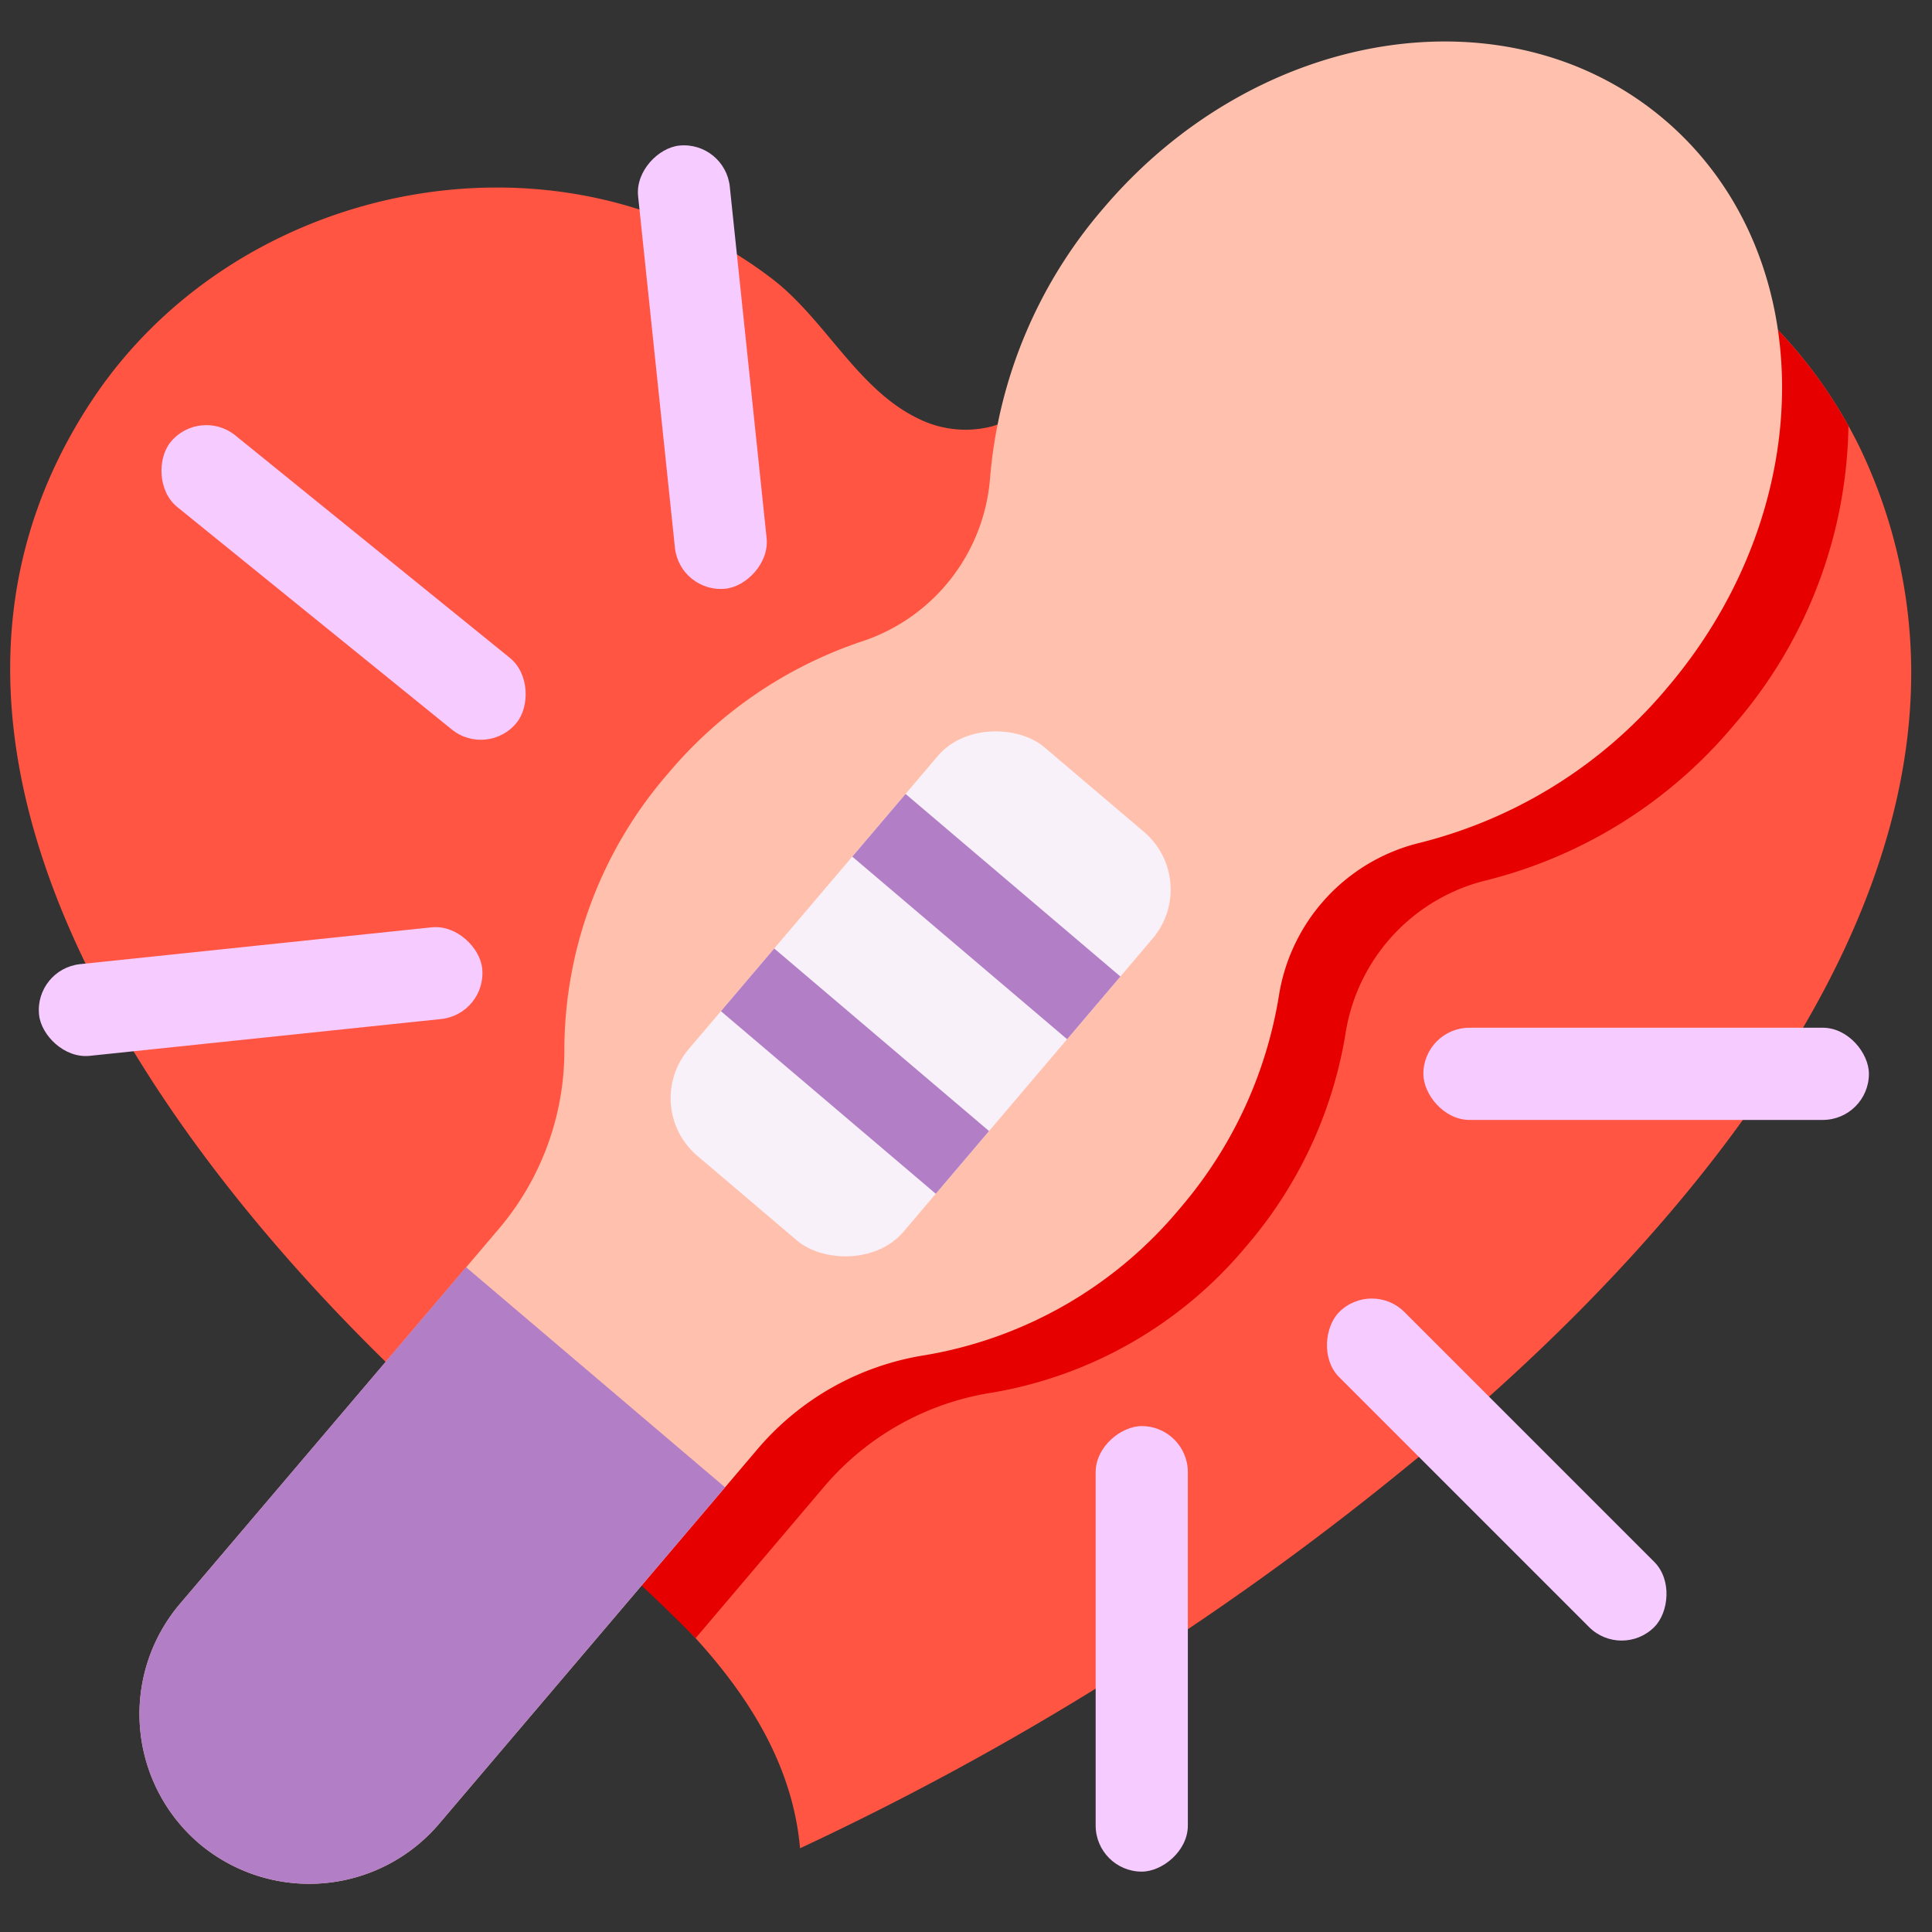
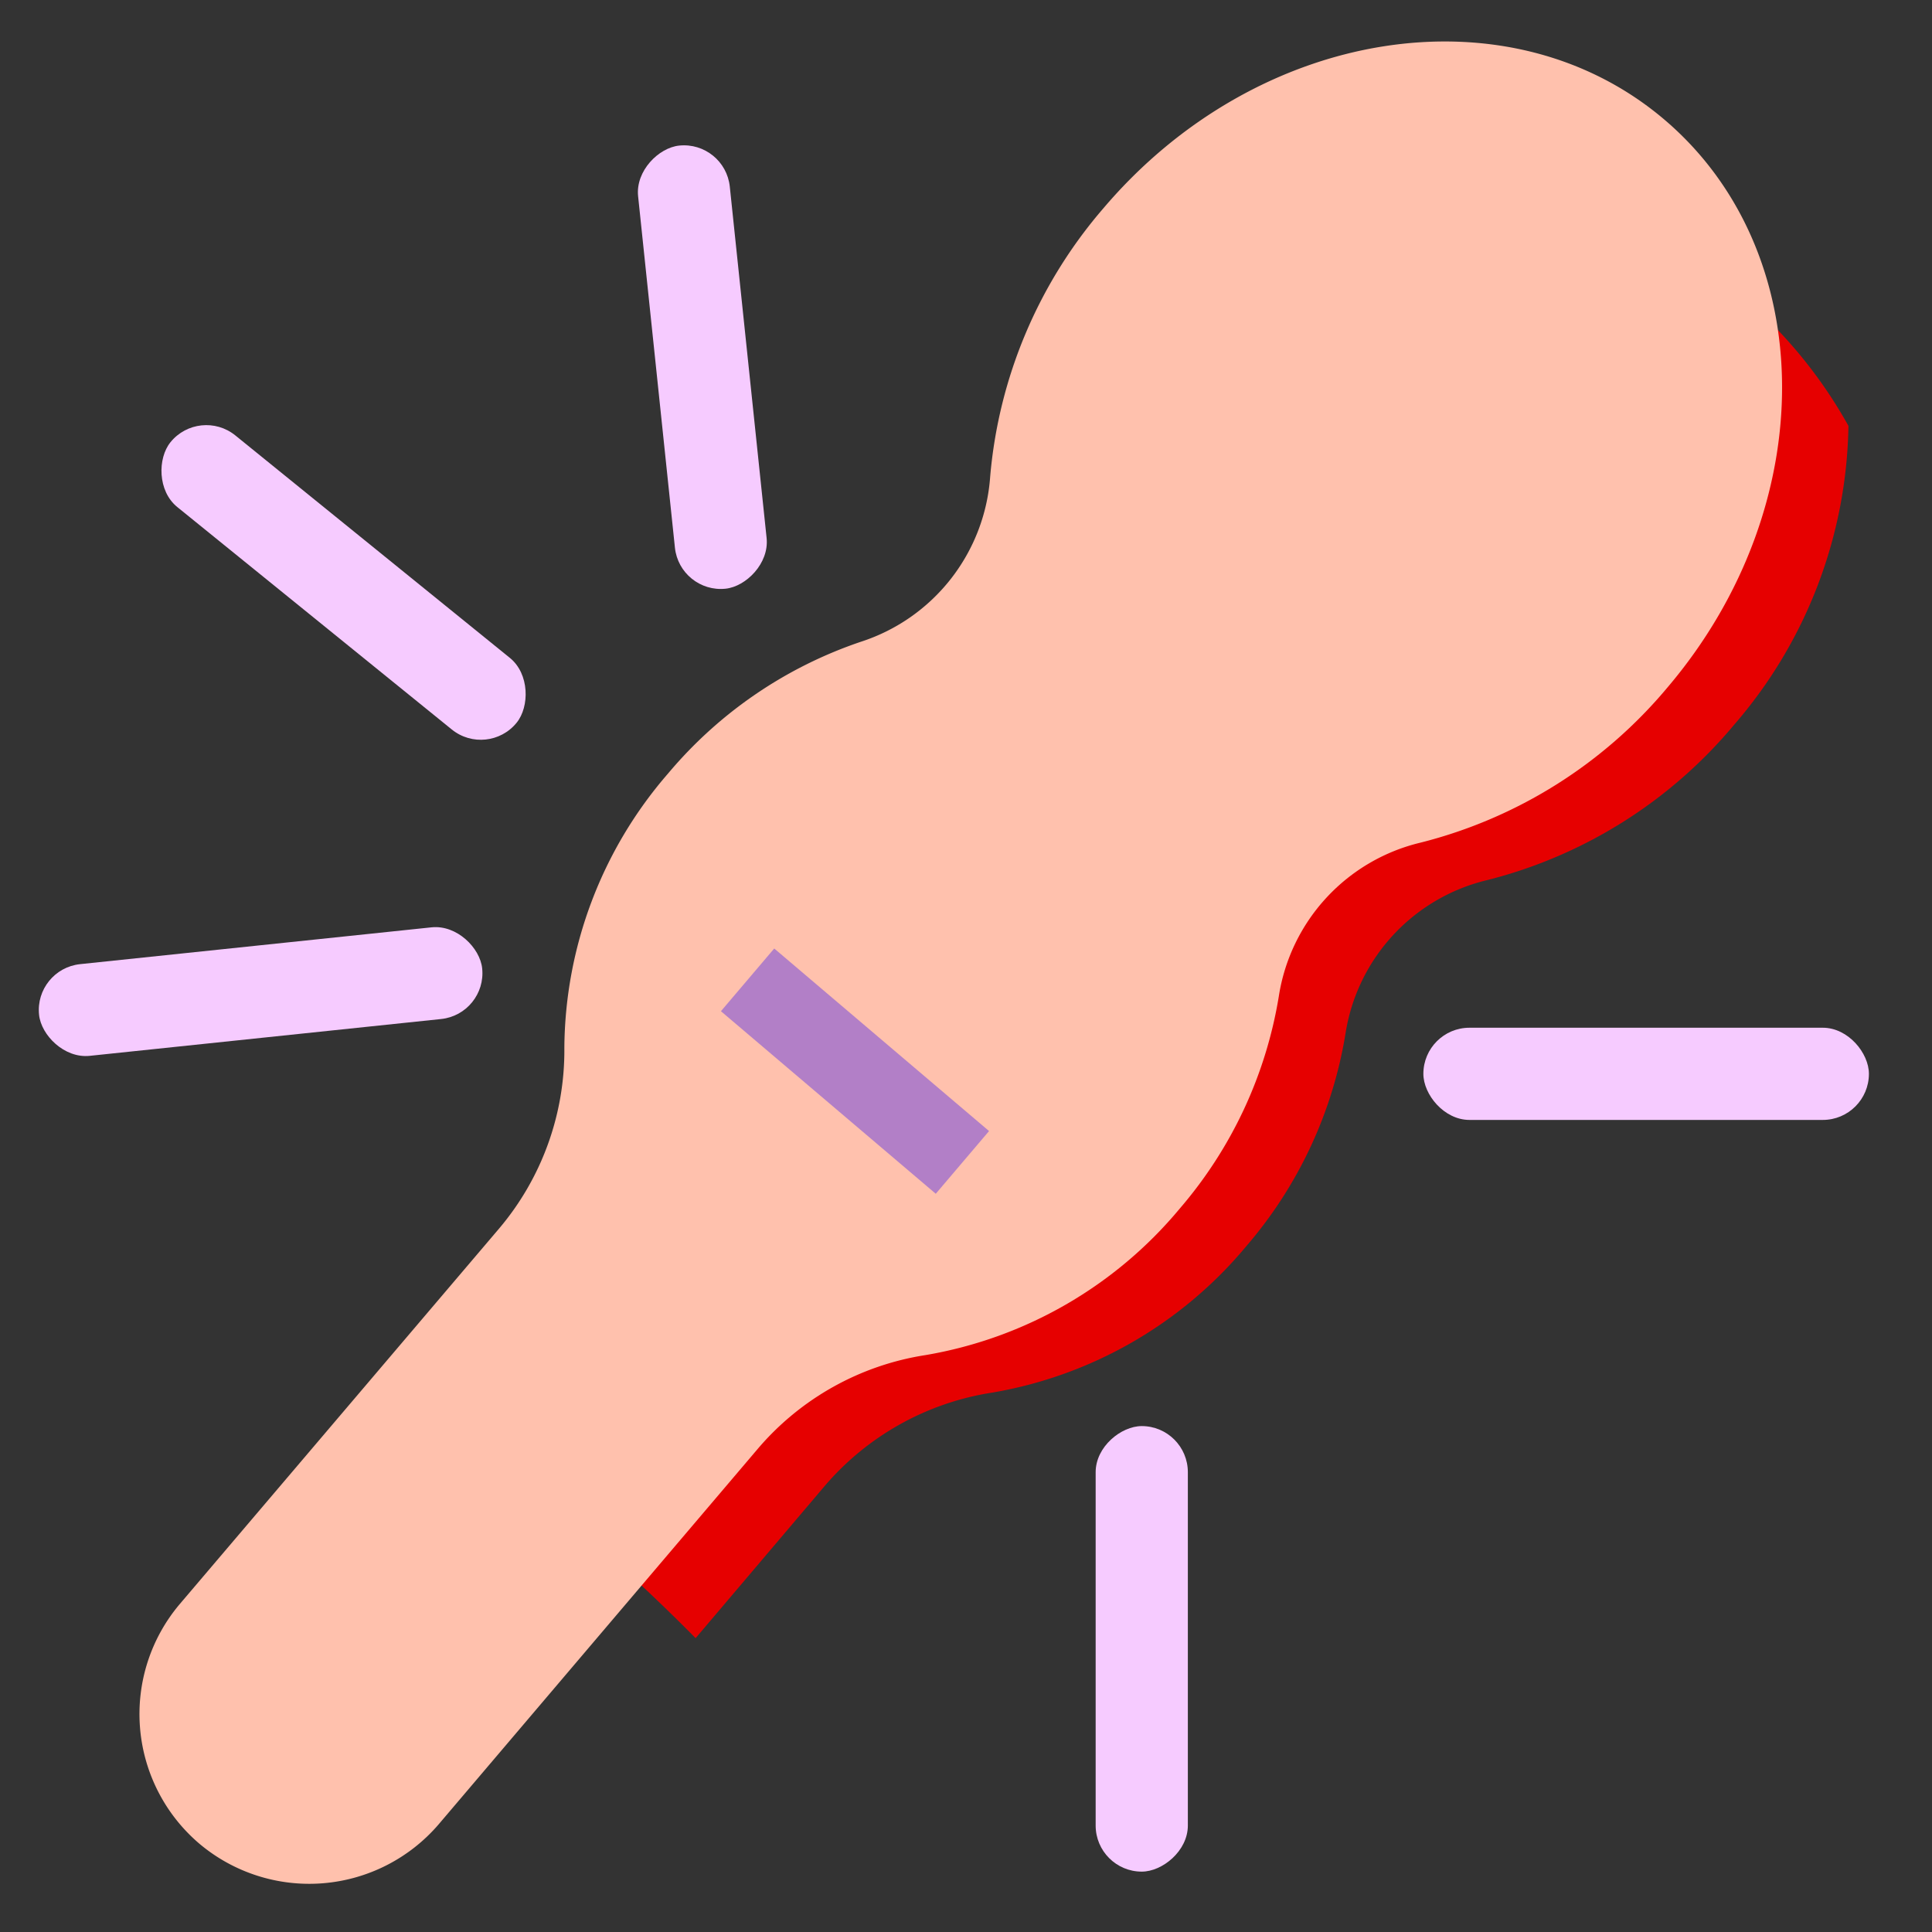
<svg xmlns="http://www.w3.org/2000/svg" id="Layer_1" data-name="Layer 1" viewBox="0 0 64 64">
  <rect x="0" y="0" width="64" height="64" fill="#333333" stroke="none" />
  <defs>
    <style>.cls-1{fill:#ff5542;}.cls-2{fill:#e60000;}.cls-3{fill:#ffc1ad;}.cls-4{fill:#b27fc7;}.cls-5{fill:#f9f1f9;}.cls-6{fill:#f6cbff;}</style>
  </defs>
-   <path class="cls-1" d="M63.306,21.847a17.2,17.2,0,0,0-1.725-7.075A15.523,15.523,0,0,0,47.627,6.114a15.918,15.918,0,0,0-11.158,4.611c-1.156,1.168-1.911,2.912-3.614,3.4a3.512,3.512,0,0,1-2.48-.281c-1.97-.965-3.05-3.267-4.786-4.6-7.037-5.4-17.672-3.292-22.518,3.982-8.384,12.587,4.343,27.683,13.587,35.4,3.907,3.263,9.354,7.057,9.845,12.6A95.6,95.6,0,0,0,46.463,48.7C54.174,42.467,63.57,32.42,63.306,21.847Z" />
  <path class="cls-2" d="M57.441,24.014a15.474,15.474,0,0,0,3.791-9.906,15.553,15.553,0,0,0-13.6-7.994,15.759,15.759,0,0,0-8.02,2.195,16.76,16.76,0,0,0-2.033,1.427,15.378,15.378,0,0,0-2.569,7.3,6.209,6.209,0,0,1-4.27,5.455,14.326,14.326,0,0,0-6.4,4.369,14,14,0,0,0-3.434,9.1,9.129,9.129,0,0,1-2.176,5.99l-4.136,4.867c.7.639,1.4,1.246,2.073,1.81a63.038,63.038,0,0,1,6.376,5.639L27.3,49.248a9.134,9.134,0,0,1,5.562-3.115,14,14,0,0,0,8.429-4.858,14.323,14.323,0,0,0,3.279-7.026,6.208,6.208,0,0,1,4.694-5.094A15.637,15.637,0,0,0,57.441,24.014Z" />
  <path class="cls-3" d="M36.551,6.9A15.649,15.649,0,0,0,32.8,15.8a6.209,6.209,0,0,1-4.27,5.455,14.32,14.32,0,0,0-6.4,4.369,14,14,0,0,0-3.435,9.1,9.128,9.128,0,0,1-2.175,5.989L5.952,53.14A5.64,5.64,0,0,0,6.6,61.071h0a5.648,5.648,0,0,0,7.937-.645L25.093,48.005a9.134,9.134,0,0,1,5.562-3.115,14,14,0,0,0,8.429-4.858,14.322,14.322,0,0,0,3.278-7.025,6.21,6.21,0,0,1,4.7-5.095,15.641,15.641,0,0,0,8.176-5.14c5.1-6,5.054-14.423-.1-18.807S41.652.893,36.551,6.9Z" />
-   <path class="cls-4" d="M15.438,41.977,5.952,53.14A5.64,5.64,0,0,0,6.6,61.071h0a5.648,5.648,0,0,0,7.937-.645l9.481-11.157Z" />
-   <rect class="cls-5" x="21.619" y="28.253" width="17.758" height="9.339" rx="2.505" transform="translate(-14.339 34.844) rotate(-49.643)" />
  <rect class="cls-4" x="26.96" y="30.814" width="2.726" height="9.339" transform="translate(-17.057 34.088) rotate(-49.643)" />
-   <rect class="cls-4" x="31.311" y="25.693" width="2.726" height="9.339" transform="translate(-11.621 35.6) rotate(-49.643)" />
  <rect class="cls-6" x="1.254" y="31.321" width="14.759" height="3.054" rx="1.527" transform="translate(-3.376 1.078) rotate(-5.981)" />
  <rect class="cls-6" x="15.887" y="10.635" width="14.759" height="3.054" rx="1.527" transform="translate(32.938 -12.245) rotate(84.019)" />
  <rect class="cls-6" x="4.002" y="17.768" width="14.759" height="3.054" rx="1.527" transform="translate(14.686 -2.862) rotate(39.019)" />
  <rect class="cls-6" x="47.151" y="34.046" width="14.759" height="3.054" rx="1.527" transform="translate(109.061 71.145) rotate(180)" />
  <rect class="cls-6" x="30.442" y="53.094" width="14.759" height="3.054" rx="1.527" transform="translate(-16.799 92.442) rotate(-90)" />
-   <rect class="cls-6" x="42.202" y="47.154" width="14.759" height="3.054" rx="1.527" transform="translate(50.218 118.163) rotate(-135)" />
</svg>